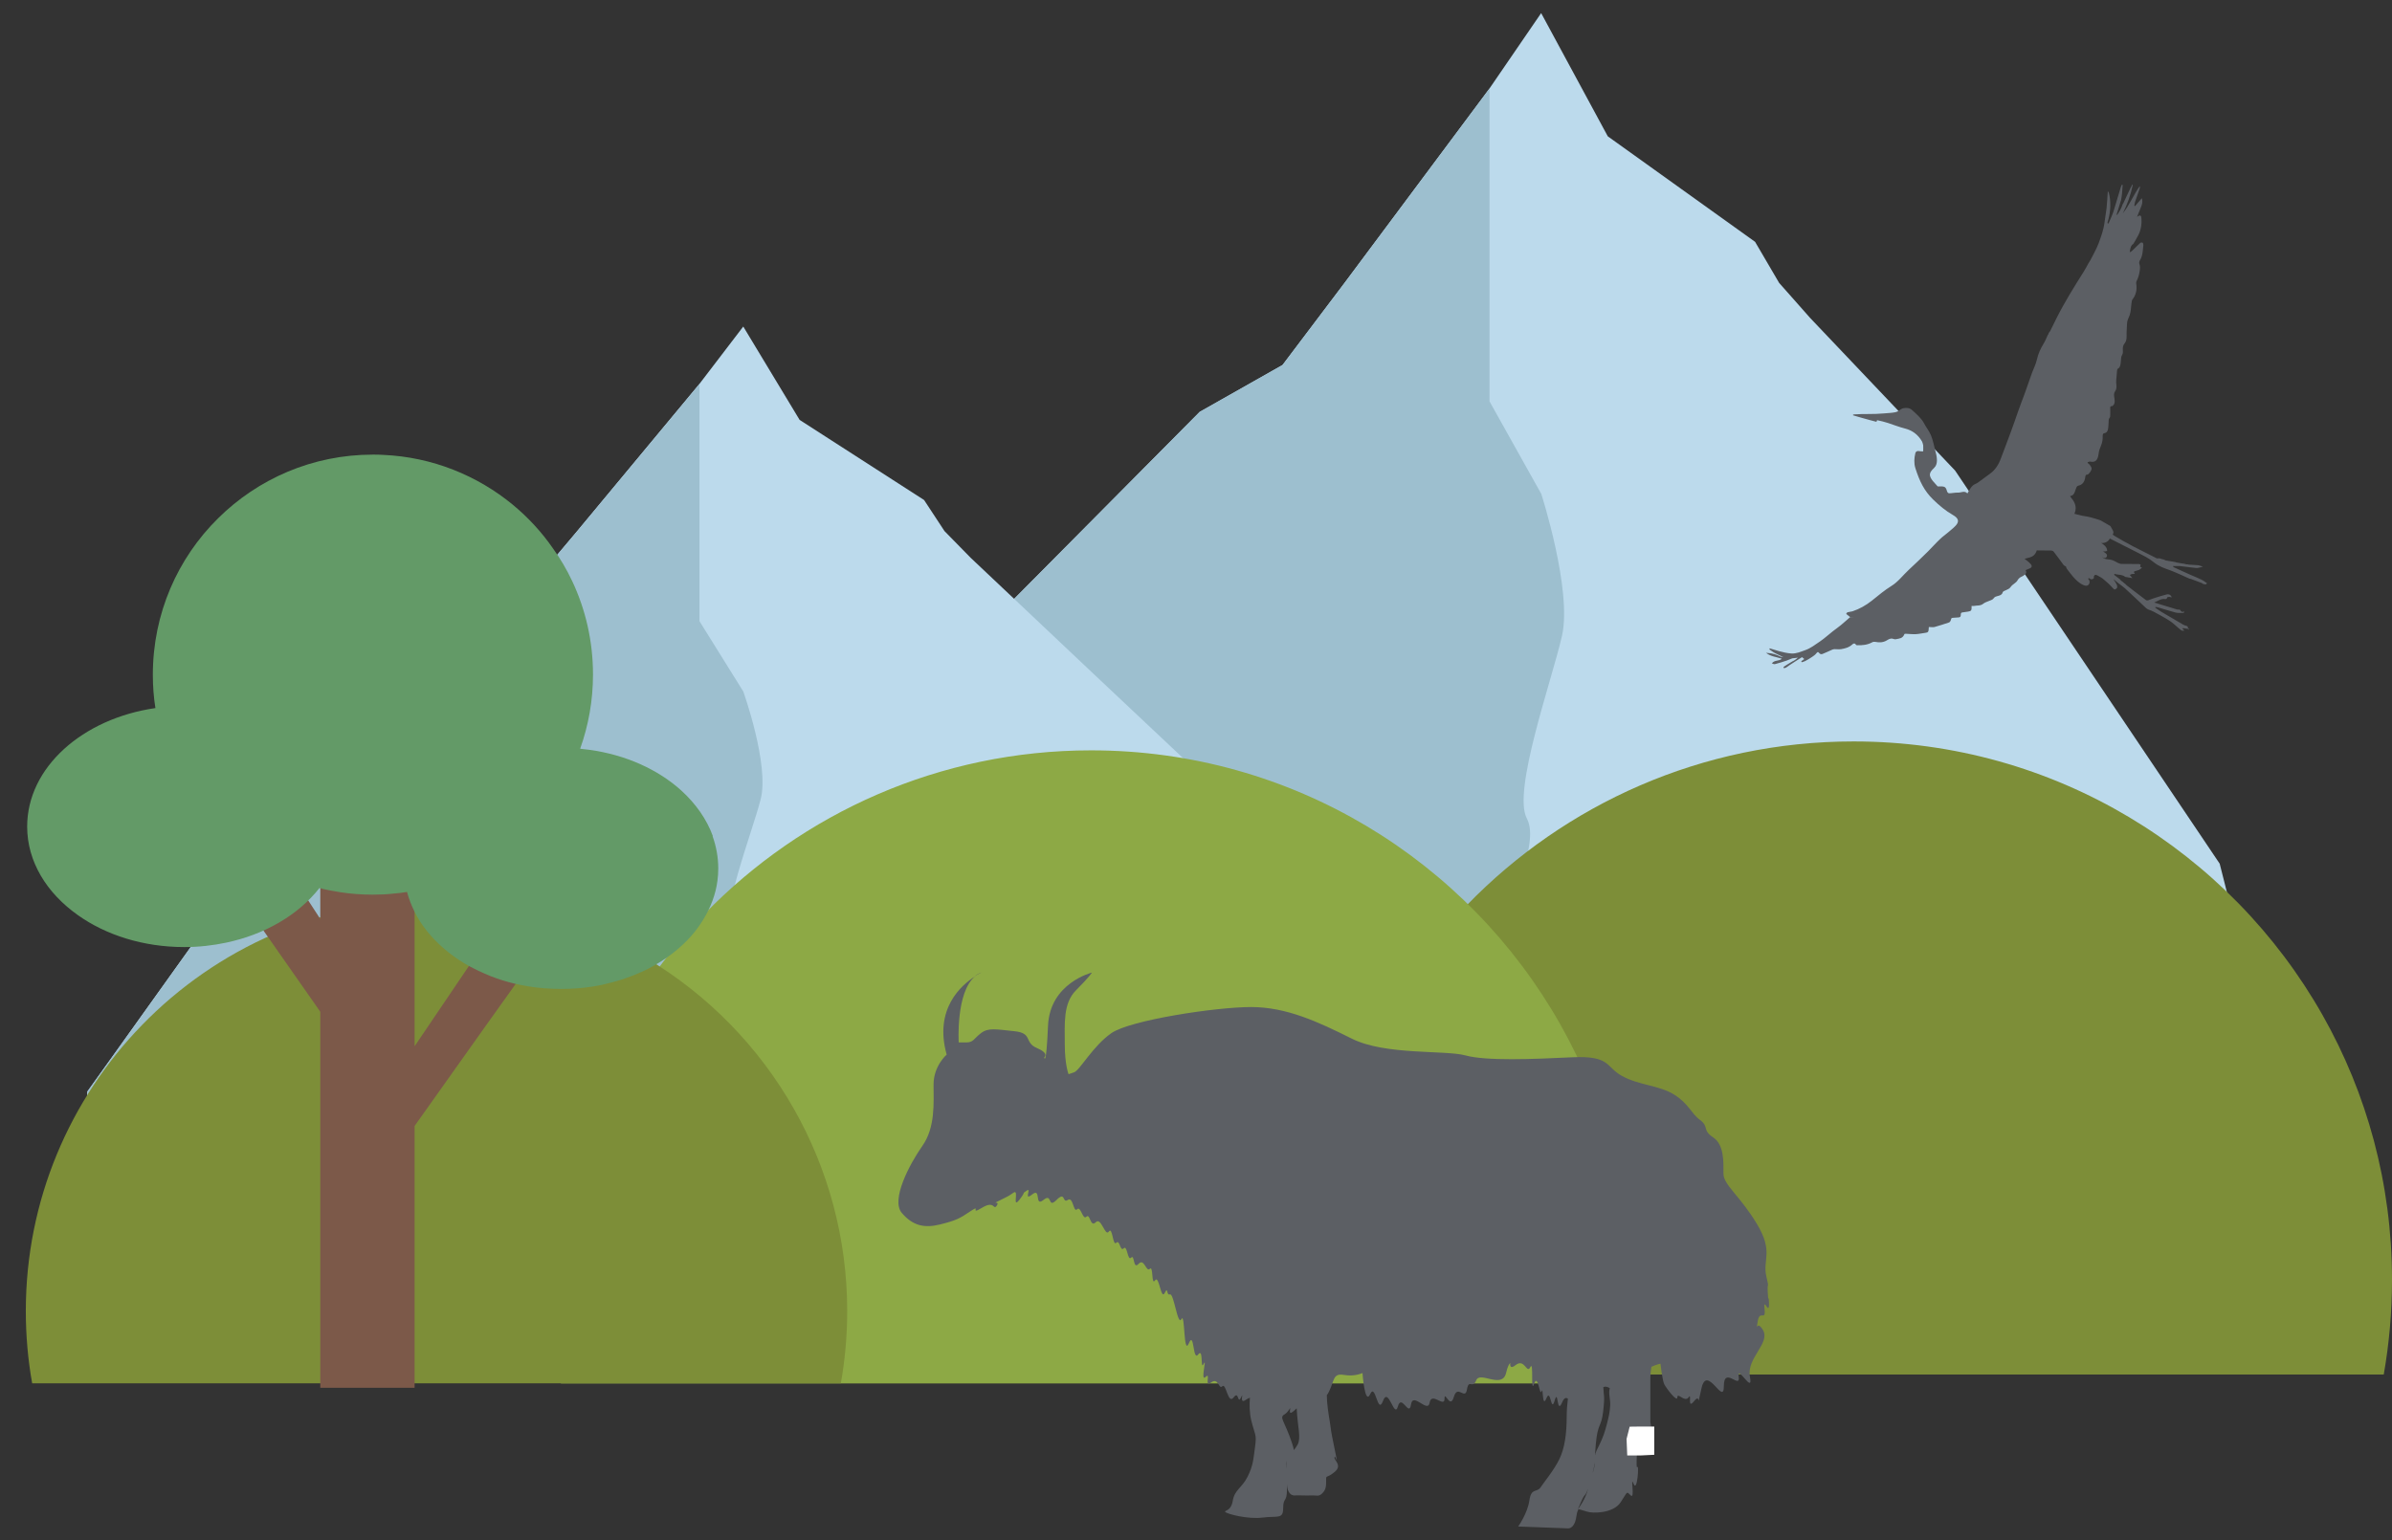
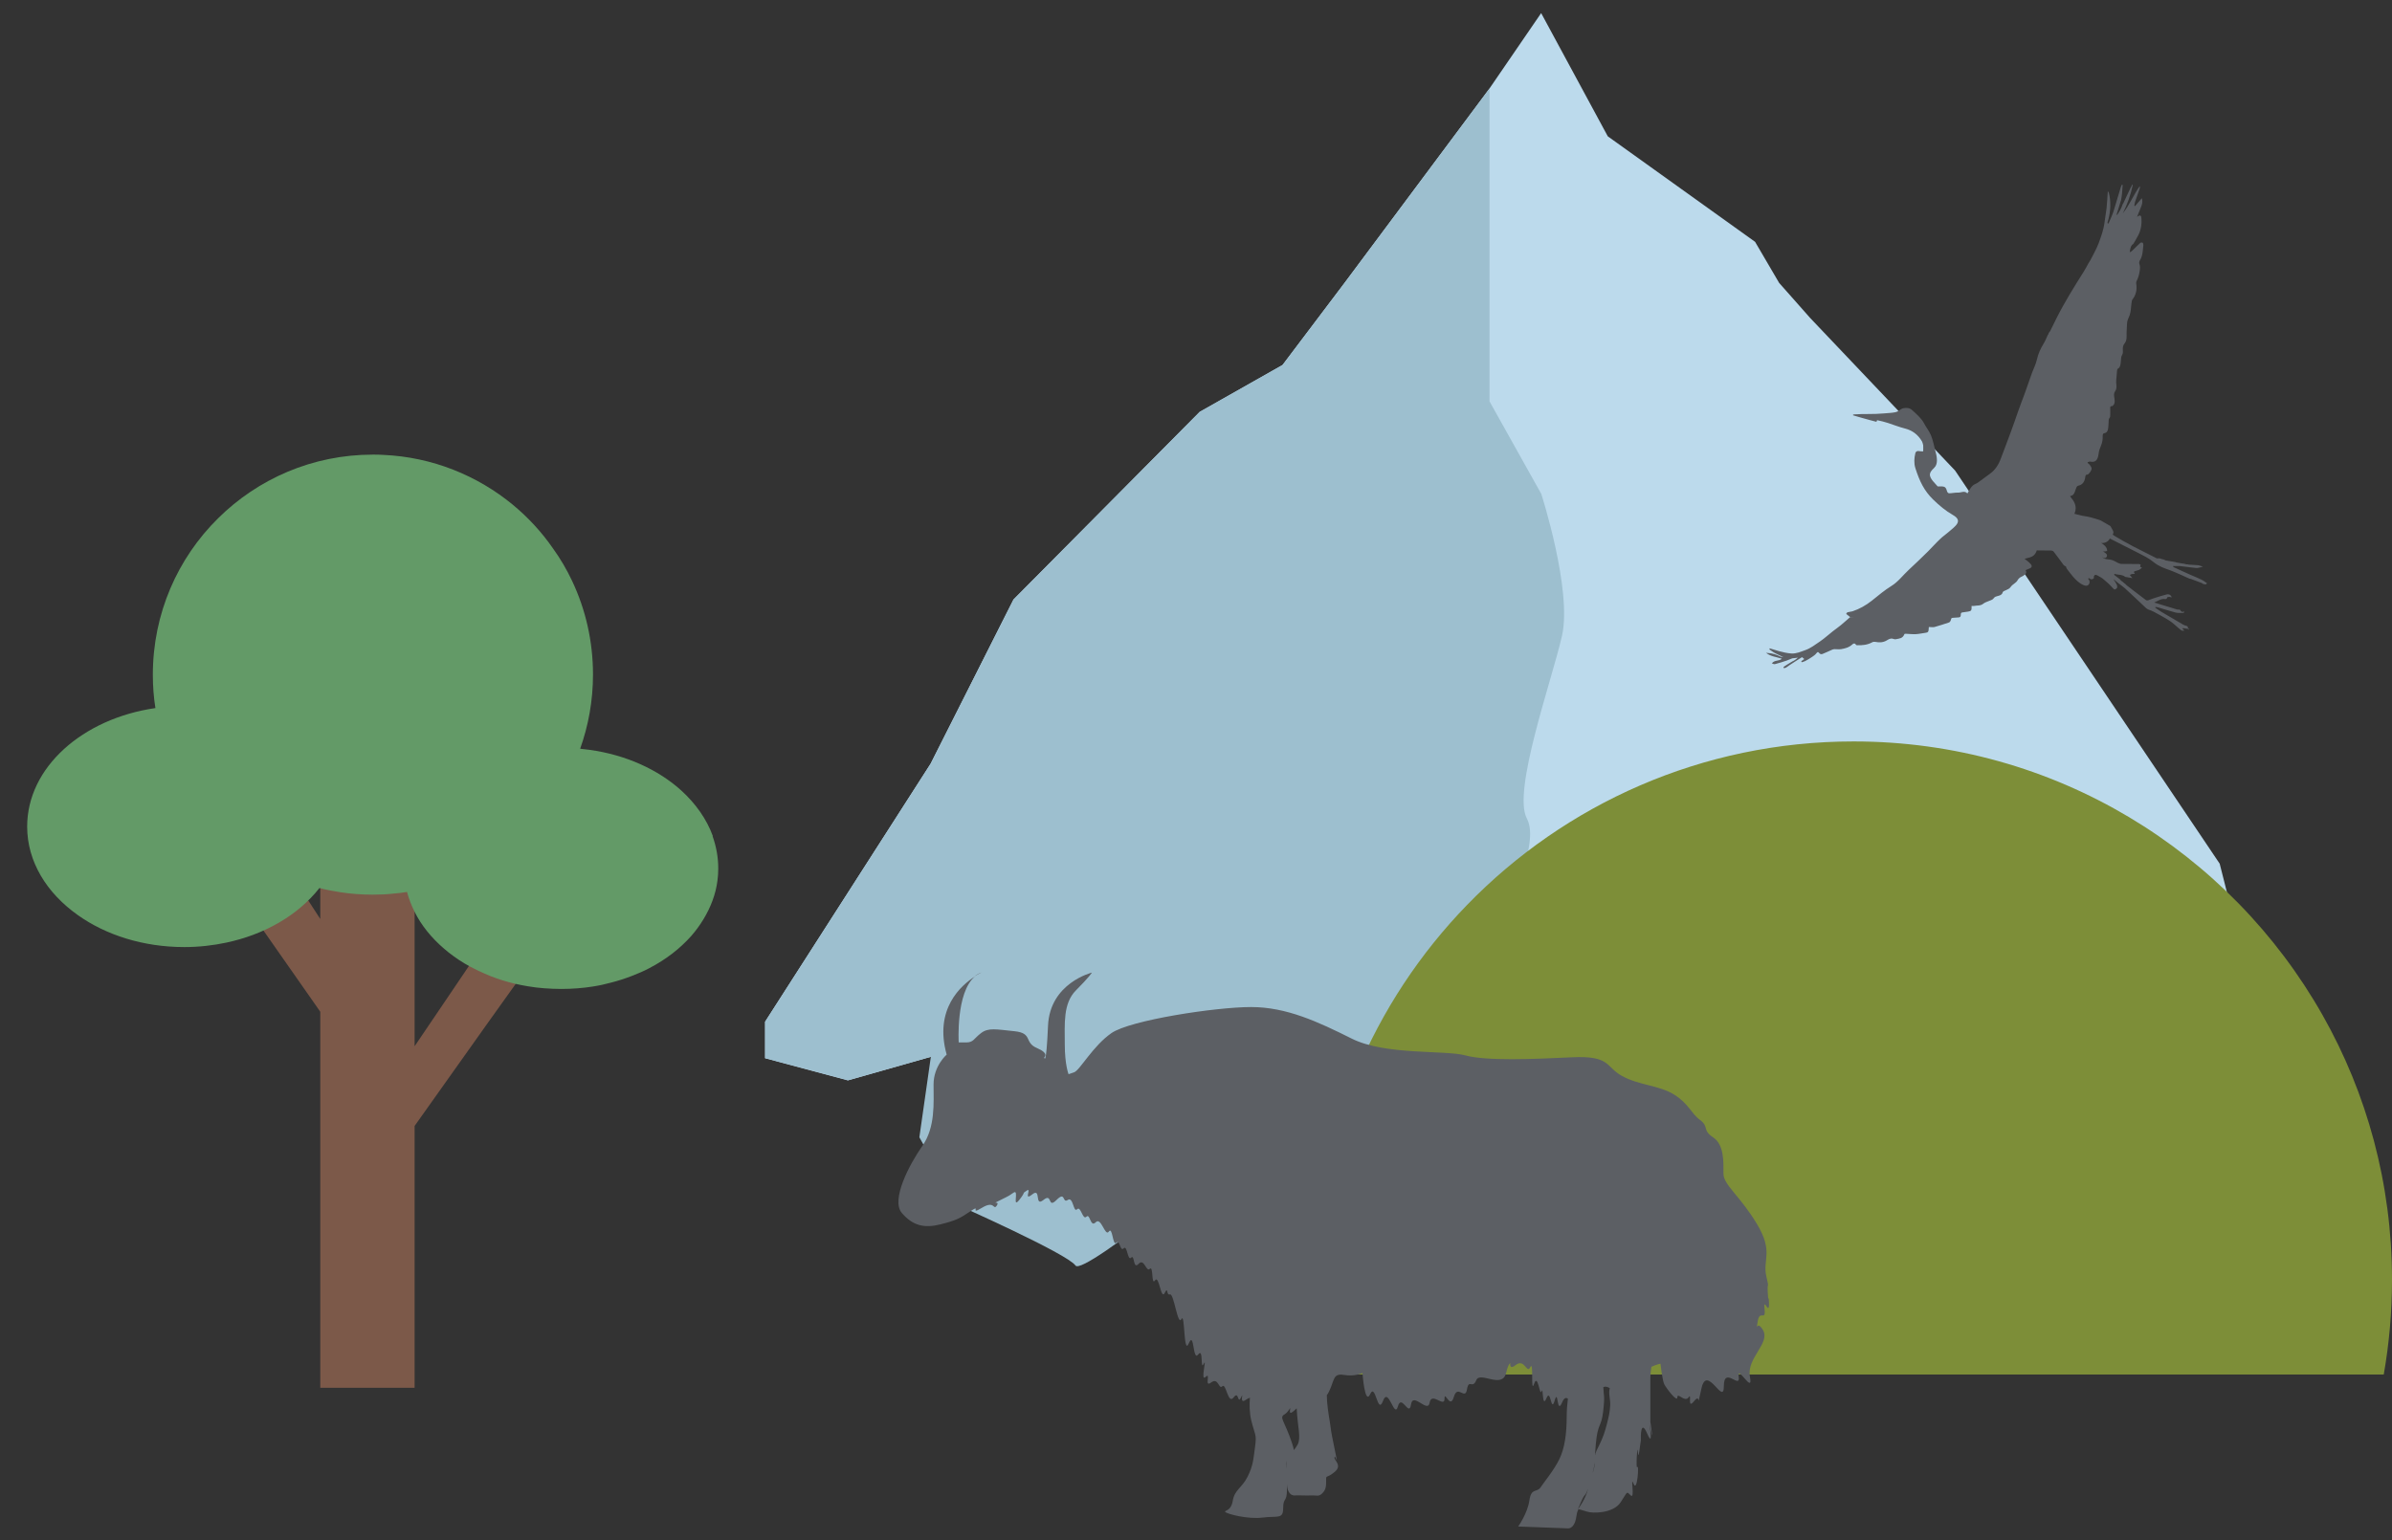
<svg xmlns="http://www.w3.org/2000/svg" id="Layer_1" data-name="Layer 1" viewBox="0 0 177 114">
  <rect x="0" y="0" width="177" height="114" fill="#333333" stroke="none" />
  <defs>
    <style>
      .cls-1 {
        fill: #fff;
      }

      .cls-2 {
        fill: #9dbfcf;
      }

      .cls-3 {
        fill: #7c5949;
      }

      .cls-4 {
        fill: #5c5f64;
      }

      .cls-5 {
        fill: #639a67;
      }

      .cls-6 {
        fill: #7d8e38;
      }

      .cls-7 {
        fill: #bcdaec;
      }

      .cls-8 {
        fill: #8da945;
      }
    </style>
  </defs>
  <g>
    <path class="cls-7" d="M152.33,66.08l1.53,5.21-11.48-.87-11.48-1.74-5.36,3.47-2.3,9.55-4.32,2.1-1.04,.5-14.55-2.12-3.83-3.96-7.06,6.08s-11.65,.87-12.25,0c-.6-.87-4.43-7.81-4.43-7.81v-3.47l-6.89,5.21-6.13,1.74-6.13-1.64v-2.7l12.25-19.1,6.13-12.15,13.78-13.89,6.13-3.47,4.59-6.08,10.72-14.38,3.83-5.59,4.93,9.12,10.9,7.81,1.78,3.04,2.3,2.6,10.72,11.29,19.58,29.1,1.01,3.99,8.39,16.65-21.33-18.49Z" />
    <path class="cls-2" d="M118.92,83.8l-1.04,.5-14.55-2.12-3.83-3.96-7.06,6.08s-12.27,10.24-12.86,9.37c-.6-.87-8.77-4.5-8.77-4.5l-2.78-4.99,.85-5.96-6.13,1.74-6.13-1.64v-2.7l12.25-19.1,6.13-12.15,13.78-13.89,6.13-3.47,4.59-6.08,10.72-14.38V29.71l3.83,6.85s2.3,7.14,1.53,10.51-3.68,11.48-2.6,13.51c1.07,2.02-1.84,6.27,0,8.48,1.84,2.22,2.6,3.09,4.13,7.43,.83,2.34,1.42,5.18,1.81,7.31Z" />
  </g>
  <g>
-     <path class="cls-7" d="M87.38,73.58l1.29,3.95-9.71-.66-9.71-1.32-4.53,2.63-1.94,7.24-3.65,1.59-.88,.38-12.3-1.61-3.24-3-5.97,4.61s-9.85,.66-10.36,0c-.5-.66-3.74-5.93-3.74-5.93v-2.63l-5.83,3.95-5.18,1.32-5.18-1.24v-2.05l10.36-14.49,5.18-9.22,11.65-10.54,5.18-2.63,3.88-4.61,9.06-10.91,3.24-4.24,4.17,6.91,9.21,5.93,1.51,2.3,1.94,1.98,9.06,8.56,17.48,16.46,5.39,4.27,2.38,2.97h-18.77Z" />
-     <path class="cls-2" d="M59.13,87.02l-.88,.38-12.3-1.61-3.24-3-5.97,4.61s-9.85,.66-10.36,0c-.5-.66-3.74-5.93-3.74-5.93v-2.63l-5.83,3.95-5.18,1.32-5.18-1.24v-2.05l10.36-14.49,5.18-9.22,11.65-10.54,5.18-2.63,3.88-4.61,9.06-10.91v17.56l3.24,5.2s1.94,5.41,1.29,7.97-3.11,8.71-2.2,10.25c.91,1.53-1.55,4.75,0,6.43,1.55,1.69,2.2,2.34,3.5,5.64,.7,1.77,1.2,3.93,1.53,5.54Z" />
-   </g>
+     </g>
  <path class="cls-6" d="M177,94.72c0,2.39-.21,4.74-.61,7.02H97.93c-.4-2.28-.61-4.62-.61-7.02,0-10.78,4.28-20.57,11.24-27.74,7.24-7.46,17.38-12.1,28.6-12.1,14.89,0,27.87,8.17,34.71,20.27,3.27,5.78,5.13,12.46,5.13,19.57Z" />
-   <path class="cls-8" d="M120.58,95.38c0,2.39-.21,4.74-.61,7.02H41.51c-.4-2.28-.61-4.62-.61-7.02,0-10.78,4.28-20.57,11.24-27.74,7.24-7.46,17.38-12.1,28.6-12.1,14.89,0,27.87,8.17,34.71,20.27,3.27,5.78,5.13,12.46,5.13,19.57Z" />
-   <path class="cls-6" d="M62.69,97.04c0,1.82-.16,3.61-.47,5.35H2.38c-.31-1.74-.47-3.53-.47-5.35,0-8.22,3.27-15.68,8.58-21.15,5.52-5.69,13.25-9.23,21.81-9.23,11.36,0,21.26,6.23,26.47,15.46,2.49,4.41,3.92,9.5,3.92,14.93Z" />
  <g>
    <polygon class="cls-3" points="35.46 70.47 35.44 70.46 35.41 70.44 35.3 70.61 33.59 73.14 30.68 77.44 30.68 63.97 30.01 64.04 29.13 64.15 27.56 64.34 25.18 64.63 25.17 64.63 23.7 64.8 23.7 68.02 22.23 65.76 21.61 64.8 18.27 67.13 18.72 67.77 23.17 74.13 23.17 74.13 23.7 74.89 23.7 102.72 27.21 102.72 30.68 102.72 30.68 83.34 36.02 75.82 36.12 75.68 39.05 71.58 39.05 71.57 35.46 70.47" />
    <path class="cls-5" d="M52.75,61.89c-.46-1.26-1.27-2.41-2.35-3.39h0c-1.71-1.54-4.09-2.63-6.79-3-.22-.03-.45-.05-.68-.08,.61-1.71,.95-3.56,.95-5.49,0-2.47-.55-4.82-1.54-6.92-.4-.85-.88-1.67-1.43-2.43-.83-1.2-1.83-2.28-2.95-3.21-2.63-2.17-5.96-3.54-9.6-3.7-.26-.02-.51-.02-.77-.02-4.47,0-8.51,1.8-11.45,4.71-2.99,2.95-4.83,7.05-4.83,11.58,0,.84,.06,1.67,.19,2.47h0c-5.4,.78-9.49,4.4-9.49,8.77,0,2.6,1.45,4.93,3.76,6.56,2.07,1.47,4.83,2.36,7.87,2.36,1.08,0,2.12-.12,3.11-.33,.69-.15,1.36-.34,1.99-.58,1.33-.5,2.52-1.19,3.5-2.02,.52-.44,.99-.92,1.4-1.44,.5,.13,1.02,.23,1.54,.31h0c.78,.12,1.57,.18,2.38,.18h.02c.52,0,1.04-.02,1.55-.08,.33-.02,.67-.07,.99-.12,.13,.5,.32,.99,.56,1.47,.5,1.01,1.25,1.93,2.17,2.72,.23,.2,.47,.39,.72,.57,.52,.38,1.09,.72,1.7,1.01,.05,.03,.09,.05,.14,.07l.03,.02h.02c1.09,.53,2.3,.91,3.59,1.12h0c.4,.07,.81,.12,1.22,.15,.42,.03,.84,.05,1.26,.05,.8,0,1.59-.06,2.34-.18,.46-.07,.91-.17,1.35-.29,.55-.14,1.07-.31,1.58-.51,.43-.17,.84-.34,1.23-.55,.62-.32,1.2-.69,1.72-1.09,.52-.4,.99-.84,1.4-1.3,.34-.39,.64-.8,.9-1.23,.54-.89,.91-1.85,1.04-2.86,.04-.3,.06-.6,.06-.91,0-.83-.15-1.63-.42-2.39Z" />
  </g>
  <g>
    <path class="cls-4" d="M138.9,31.1c.27,.06,.54,.12,.81,.21,.42,.14,.83,.3,1.26,.41,.5,.13,.94,.41,1.26,.97,.03,.09,.07,.18,.08,.27,.01,.15,0,.3,0,.45-.1,0-.21,0-.31-.02-.11-.03-.24,.02-.27,.15-.09,.37-.11,.75,0,1.11,.32,.99,.65,1.67,1.31,2.32,.45,.44,.94,.85,1.47,1.15,.79,.45,.16,.84-.36,1.29-.19,.17-.4,.3-.58,.48-.31,.29-.6,.62-.9,.92-.47,.46-.95,.93-1.43,1.37-.43,.4-.79,.89-1.28,1.19-.5,.31-.98,.71-1.45,1.09-.44,.35-.91,.61-1.41,.78-.12,.04-.26,.04-.39,.08-.04,.01-.07,.08-.1,.12,.1,.08,.19,.15,.29,.23h0c.1,.02,.19,.03,.29,.05-.1-.01-.19-.03-.29-.04-.23,.2-.45,.4-.68,.59-.19,.16-.4,.3-.59,.45-.31,.24-.61,.52-.93,.74-.36,.24-.71,.52-1.11,.66-.34,.12-.66,.27-1.03,.25-.31-.02-.61-.09-.91-.17-.23-.07-.46-.14-.7-.21,0,.03-.02,.05-.02,.08,.14,.09,.27,.2,.41,.27,.21,.11,.42,.21,.63,.31-.07-.02-.15-.02-.22-.05-.29-.15-.58-.24-.89-.26-.06,0-.12-.01-.18-.02,.36,.29,.78,.3,1.17,.44-.22,.2-.53,.07-.74,.34,.09,.04,.18,.08,.26,.05,.29-.07,.57-.17,.85-.26,.14-.04,.27-.12,.4-.16,.14-.03,.29-.02,.42-.05-.13,.11-.25,.21-.4,.27-.06,.03-.68,.41-.67,.43,0,.02,0,.05,.01,.07,.06,0,.12,0,.17-.03,.09-.05,.17-.12,.26-.18,.3-.19,.59-.39,.89-.57,.01,0,.03-.02,.04-.03,.06,.04,.11,.1,.17,.14-.08,.06-.15,.11-.22,.16,0,.03,.02,.06,.03,.08,.09-.03,.18-.05,.26-.09,.17-.09,.34-.19,.5-.3,.12-.08,.24-.16,.33-.28,.07-.1,.13-.11,.19-.03,.08,.11,.18,.12,.27,.08,.23-.09,.45-.2,.68-.3,.06-.03,.13-.05,.19-.05,.16,0,.33,.02,.49,0,.28-.05,.56-.11,.8-.32,.1-.09,.2-.17,.31,0,.01,.02,.05,.03,.08,.03,.38,.01,.76-.02,1.12-.22,.07-.04,.15-.04,.23-.03,.29,.06,.57,.05,.83-.1,.15-.09,.29-.18,.46-.13,.08,.03,.17,.05,.25,.03,.23-.05,.48-.04,.61-.37,.01-.03,.06-.03,.09-.03,.25,.01,.5,.04,.74,.03,.24-.01,.49-.07,.73-.1,.19-.02,.23-.08,.24-.33,0-.04,0-.08,.01-.1,.15,0,.29,.03,.42,0,.36-.1,.72-.22,1.08-.34,.05-.02,.11-.11,.13-.19,.02-.12,.06-.15,.15-.15,.14,0,.28-.03,.42-.03,.11,0,.17-.07,.16-.2,0-.14,.05-.16,.13-.17,.14-.02,.27-.04,.41-.06,.24-.04,.27-.08,.26-.42,.06,0,.13,.01,.19,0,.22-.05,.46,.01,.67-.16,.12-.1,.27-.14,.41-.2,.12-.06,.28-.08,.36-.2,.09-.13,.19-.14,.29-.17,.06-.02,.13-.03,.19-.06,.06-.03,.14-.08,.16-.14,.04-.17,.14-.17,.24-.22,.13-.07,.29-.11,.37-.24,.09-.13,.2-.2,.3-.28,.07-.06,.14-.1,.19-.18,.09-.17,.21-.27,.36-.33,.07-.03,.15-.08,.21-.14,.09-.07,.15-.17,.06-.33,.12-.05,.24-.1,.35-.15,.11-.06,.13-.16,.05-.27-.07-.09-.16-.16-.25-.24-.06-.05-.13-.1-.23-.18,.16-.04,.28-.07,.39-.1,.23-.07,.42-.21,.51-.52,.34,0,.69,0,1.03,.01,.08,0,.18,.02,.23,.09,.25,.31,.48,.65,.72,.97,.05,.06,.13,.09,.19,.13,.01,.05,.02,.11,.05,.15,.31,.41,.62,.84,1.02,1.1,.14,.09,.4,.24,.56,.12,.16-.12,.14-.36,0-.46,.01-.03,.04-.06,.07-.05,.04,0,.07,.04,.1,.06,.09,.05,.21,.01,.27-.09-.05-.08,.02-.21,.1-.22,.1-.01,.31,.14,.41,.19,.16,.09,.3,.24,.45,.36,.17,.14,.33,.32,.49,.49,.1,.1,.18-.01,.25-.07,.02-.02,.02-.17-.01-.23-.07-.15-.17-.29-.26-.43,.12,.1,.24,.21,.37,.31,.16,.12,.32,.23,.47,.36,.53,.48,1.05,.98,1.57,1.47,.06,.05,.12,.09,.19,.12,.12,.05,.24,.08,.35,.14,.4,.22,.81,.43,1.2,.68,.28,.18,.52,.43,.79,.65,.04,.03,.09,.06,.13,.09,.06,0,.12,0,.18,0-.02-.05-.05-.06-.08-.08-.03-.03-.05-.07-.08-.1,.04,0,.08,0,.12,0,.1,.01,.21,.03,.31,.05,.03,.02,.06,.04,.09,.05,0-.02,0-.04,.01-.05l-.1-.02c.02-.13-.03-.19-.13-.21-.08-.02-.16-.05-.23-.09-.54-.31-1.08-.63-1.62-.95-.15-.09-.29-.2-.44-.3,0-.02,0-.03,.01-.05,.05,0,.09,0,.14,.01,.45,.13,.89,.28,1.35,.4,.19,.05,.39,.02,.58,.03,.02-.02,.04-.03,.06-.05,0-.02,0-.04-.01-.06h-.01s0,0,0,0c-.12,.07-.21,.01-.28-.12-.03,0-.06-.01-.09-.02-.04,0-.07,0-.11,0-.49-.15-.99-.3-1.48-.45-.02,0-.03-.02-.05-.02h0c-.06-.02-.13-.04-.19-.05,.26-.11,.51-.3,.79-.26,.08,.01,.15,0,.18-.12,0-.03,.1-.03,.15-.04,.06,.01,.12,.03,.18,.04-.04-.16-.2-.27-.38-.22-.33,.08-.65,.19-.97,.29-.14,.04-.27,.11-.41,.15-.05,.01-.13,0-.17-.04-.43-.32-.85-.65-1.28-.98-.04-.03-.08-.06-.12-.09,0,0-.02-.02-.03-.03-.03-.03-.06-.06-.08-.08,0,0-.02-.01-.03-.02-.04-.03-.07-.06-.11-.09,0-.01-.02-.02-.03-.03-.04-.03-.07-.05-.11-.08-.01,0-.03-.02-.04-.03h0s-.02-.03-.03-.04h0s0,0,0,0c-.01-.02-.02-.03-.04-.05-.14-.11-.28-.22-.43-.33,0-.03,.02-.05,.02-.08,.26,.1,.55,.03,.8,.23,.17,.03,.35,.06,.53,.09-.07-.09-.13-.16-.19-.23-.03,0-.06,0-.09,0,.03,0,.06,0,.09,0,.05-.02,.09-.06,.14-.07,.07-.01,.15-.01,.23-.02-.04-.06-.06-.1-.08-.14,.03-.02,.07-.05,.1-.06,.1-.03,.2-.05,.3-.09,.06-.03,.12-.09,.21-.16-.08-.04-.11-.06-.14-.07,.02-.06,.03-.11,.04-.16-.04-.01-.08-.04-.12-.04-.43,0-.86,0-1.29-.01-.09,0-.17-.04-.26-.07-.18-.09-.34-.2-.54-.24-.24-.05-.42,0-.64-.2,.07,.04,.15,.08,.22,.07,.08-.01,.15-.1,.14-.2-.01-.07-.05-.11-.1-.15-.12-.11-.25-.19-.39-.25,.15,.12,.33,.15,.5,.08,0-.29-.24-.47-.45-.59,.23,.03,.53-.07,.65-.33,.68,.36,1.37,.68,2.05,1.04,.4,.21,.82,.4,1.18,.7,.39,.32,.8,.46,1.23,.61,.48,.18,.95,.41,1.43,.62,.04,0,.09,.02,.13,.03h0c.27,.1,.53,.2,.8,.3,.02,.02,.05,.04,.07,.06,.06,.01,.13,.02,.19,.04,.04-.03,.08-.05,.12-.08-.14-.1-.28-.21-.43-.28-.27-.13-.54-.24-.82-.36-.41-.18-.81-.37-1.21-.55-.02,0-.03-.03-.08-.09,.2,0,.37-.01,.53,0,.39,.04,.78,.1,1.17,.14,.17,.02,.33-.05,.53-.1-.14-.04-.23-.07-.32-.1-.25-.02-.49-.03-.74-.05-.03,0-.06-.02-.09-.02-.02,0-.05,0-.07,0-.07-.02-.13-.03-.2-.05-.03,0-.07,0-.1-.01-.15-.03-.3-.06-.45-.08-.03-.01-.06-.02-.09-.03-.23-.04-.47-.08-.7-.12-.01,0-.03-.01-.04-.02-.05-.02-.09-.04-.14-.06-.02,0-.05,0-.07-.01-.05-.02-.1-.03-.15-.05-.04,0-.08-.01-.11-.02-.12,.05-.21-.02-.32-.08-.51-.26-1.02-.52-1.54-.78-.01,0-.03-.01-.04-.02-.21-.12-.43-.23-.64-.35-.01,0-.03-.01-.04-.02-.22-.13-.45-.26-.67-.39,0,0-.02-.02-.03-.02-.04-.03-.08-.06-.13-.09,.09-.13,.06-.25-.02-.37-.03-.05-.06-.1-.09-.16-.02-.04-.04-.09-.07-.11-.23-.14-.46-.27-.69-.4-.06-.03-.12-.05-.19-.07-.19-.06-.38-.12-.57-.17-.2-.05-.39-.08-.59-.11,.04,.03,.08,.06,.12,.09-.04-.04-.07-.07-.12-.09-.2-.05-.41-.1-.61-.15,.24-.57-.03-.94-.33-1.3,.09-.04,.16-.05,.22-.1,.05-.05,.1-.12,.13-.2,.05-.12,.08-.26,.14-.38,.02-.05,.08-.09,.12-.1,.29-.06,.47-.26,.52-.63,.02-.14,.04-.19,.15-.19,.11,0,.35-.34,.32-.47-.02-.1-.09-.19-.15-.27-.04-.05-.09-.08-.14-.12,0-.02,0-.04,0-.06,.07-.02,.14-.06,.21-.04,.37,.07,.54-.12,.6-.59,.02-.2,.09-.4,.17-.58,.1-.23,.14-.47,.13-.72,0-.14,.03-.21,.13-.22,.18-.03,.26-.17,.28-.39,.01-.15,.03-.29,.03-.44,0-.12,0-.24,.09-.33,.03-.03,.03-.14,.03-.21,0-.14,.01-.29,0-.42-.02-.17,.02-.23,.15-.21,.02-.01,.03-.03,.05-.04,.18-.16,.13-.4,.1-.6-.03-.18-.04-.32,.07-.48,.13-.17,.09-.4,.07-.61-.01-.12,.01-.25,.02-.37,.01-.16,.02-.32,.04-.48,0-.06,.02-.17,.05-.18,.22-.11,.22-.38,.24-.61,.01-.16,.01-.3,.1-.44,.06-.1,.05-.27,.04-.41,0-.17,.03-.3,.13-.42,.18-.21,.15-.51,.15-.79,0-.22,.03-.44,.03-.65,0-.26,.12-.44,.2-.66,.1-.28,.09-.62,.14-.93,.01-.08,.02-.17,.06-.22,.26-.33,.36-.72,.28-1.19-.01-.06,.01-.15,.04-.2,.11-.22,.18-.45,.22-.72,.03-.21,.04-.36-.03-.55-.02-.07,.01-.19,.05-.25,.21-.33,.21-.74,.25-1.13,0-.06-.02-.15-.06-.17-.05-.02-.13-.02-.17,.02-.2,.18-.39,.38-.59,.57-.06,.05-.12,.1-.19,.12,.04-.26,.07-.5,.27-.62,.12-.21,.25-.41,.36-.63,.21-.4,.28-.85,.23-1.33-.01-.13-.08-.16-.16-.13-.06,.02-.11,.06-.16,.1,.1-.25,.2-.49,.3-.74,.07-.18,.14-.37,.06-.65-.18,.21-.35,.4-.51,.59-.02-.01-.03-.02-.05-.03,.02-.09,.03-.19,.05-.27,.12-.35,.24-.69,.36-1.04,.01-.04,0-.09,0-.15-.46,.63-.77,1.42-1.26,2.02,.33-.66,.58-1.35,.74-2.11-.01,0-.02-.02-.03-.03-.04,.07-.09,.15-.12,.22-.19,.4-.38,.79-.56,1.19,0,.02-.03,.03-.04,.05-.09,.31-.25,.56-.41,.8-.01,0-.03-.02-.04-.03,.11-.36,.22-.72,.33-1.07,.03-.16,.06-.31,.07-.47,.02-.22,.04-.44,.05-.65-.02,0-.03-.02-.05-.03-.03,.05-.06,.1-.08,.16-.18,.61-.36,1.22-.55,1.83-.1,.3-.23,.57-.35,.85-.01,.03-.05,.04-.07,.06,0-.04-.03-.08-.02-.11,.02-.08,.05-.16,.07-.24,.16-.64,.19-1.29,.03-1.93-.01-.05-.06-.09-.08-.13-.03,.41-.05,.83-.09,1.24-.04,.35-.11,.7-.15,1.05-.07,.57-.26,1.08-.45,1.59-.16,.42-.38,.79-.58,1.19-.06,.09-.12,.19-.17,.28-.11,.2-.22,.41-.34,.6-.69,1.1-1.42,2.26-2.02,3.46-.16,.32-.31,.64-.47,.95-.03,.05-.07,.09-.11,.14,0,.02,0,.04,0,.05-.02,.03-.04,.06-.06,.09-.1,.21-.19,.45-.31,.64-.22,.36-.4,.74-.5,1.19-.07,.33-.23,.63-.35,.95-.19,.52-.36,1.04-.55,1.56-.17,.46-.35,.92-.51,1.38-.17,.48-.33,.97-.51,1.44-.13,.37-.28,.73-.41,1.1-.11,.29-.22,.58-.33,.87-.17,.48-.43,.86-.78,1.12-.29,.21-.58,.43-.87,.64-.08,.06-.17,.11-.26,.15-.27,.11-.4,.41-.57,.69-.21-.23-.46-.05-.69-.06-.22-.01-.45,.05-.67,.05-.05,0-.12-.07-.14-.13-.08-.28-.14-.36-.37-.38-.11,0-.22,0-.33,0,.03,.05,.06,.1,.1,.14-.03-.04-.06-.1-.1-.14-.15-.19-.63-.59-.57-.92,.02-.13,.1-.23,.17-.31,.08-.08,.16-.15,.23-.25,.1-.15,.13-.36,.11-.56-.01-.2-.06-.39-.11-.58-.1-.39-.18-.81-.33-1.17-.14-.33-.36-.59-.52-.9-.19-.36-.58-.69-.85-.94-.2-.19-.43-.2-.65-.16-.25,.05-.36,.25-.61,.3-.29,.06-.58,.06-.87,.09-.73,.07-1.46,.02-2.19,.07-.02,0-.05,.01-.07,.02,0,.02,0,.03,0,.05,.42,.13,.85,.24,1.27,.36,.15,.04,.31,.08,.46,.12Z" />
    <polygon class="cls-4" points="156.03 14.01 156.03 14.02 156.03 14.01 156.03 14.01" />
  </g>
  <g>
    <path class="cls-4" d="M130.84,96.11c-.14-1.65,.14-.41-.14-1.65-.28-1.24,.55-1.79-.69-3.86-1.24-2.07-2.48-2.9-2.48-3.72s.07-2.14-.76-2.69-.29-.79-.97-1.29c-.68-.5-.82-1.19-1.92-1.88s-2.62-.69-3.86-1.38c-1.24-.69-.83-1.52-3.72-1.38s-6.34,.28-7.86-.14c-1.52-.41-5.93,0-8.41-1.24-2.48-1.24-4.83-2.34-7.45-2.34s-8.96,.97-10.34,1.93-2.34,2.76-2.76,2.9l-.41,.14s-.28-.69-.28-2.21-.14-3.03,.83-4c.97-.97,1.18-1.31,1.18-1.31,0,0-3.11,.76-3.25,3.93-.14,3.17-.28,2.34-.28,2.34,0,0,.41-.28-.55-.69s-.28-1.1-1.65-1.24-1.93-.28-2.48,.14-.55,.69-1.1,.69h-.55s-.22-3.7,1.2-4.88c-1.01,.64-3.04,2.4-2.09,5.78,0,0-.97,.83-.97,2.21s.14,3.17-.83,4.55-2.34,4-1.52,4.96,1.68,1.14,2.84,.85,1.44-.43,2.26-.99c.83-.55-.14,.35,.83-.24,.97-.59,.83,.24,1.1-.17s-.55,0,.28-.41c.83-.41,.55-.28,.97-.55s-.14,1.24,.41,.55c.55-.69,.14-.41,.55-.69s-.28,.83,.41,.28,.14,.97,.83,.41,.28,.69,.97,0,.41,.28,.83,0c.41-.28,.41,.97,.69,.69s.41,.83,.69,.55,.28,.83,.69,.41,.69,1.1,.97,.69,.28,1.1,.55,.83,.28,.69,.55,.41,.28,.97,.55,.69,.13,.92,.55,.46c.42-.46,.56,.64,.83,.37,.28-.28,.1,1.29,.39,.85,.3-.44,.43,1.49,.71,.94s.1,.2,.39,.1c.3-.1,.57,2.38,.85,1.83s.14,2.76,.55,1.79c.41-.97,.28,1.38,.69,.83s.14,1.24,.41,.69-.28,1.38,.14,.97-.14,.83,.41,.41c.55-.41,.55,.55,.83,.28s.41,1.38,.83,.83c.41-.55,.28,.55,.55,0s-.21,.59,.38,.16c.11-.08,.2-.12,.28-.14-.04,.48-.04,1.1,.1,1.68,.28,1.13,.41,.99,.28,1.95s-.14,1.38-.55,2.21c-.41,.83-.97,.97-1.1,1.79-.14,.83-.69,.69-.55,.83s1.65,.55,2.76,.41,1.52,.14,1.52-.69,.28-.41,.28-1.38c0-.19,0-.32,.01-.41-.01,.41,.16,.86,.56,.84,.4-.02,.81,.02,1.22,0,.41-.02,.55,.12,.83-.16,.28-.28,.28-.55,.28-.97s0-.09,.62-.6-.07-.87,0-1.1,.34,.99,0-.65c-.34-1.65-.21-1.1-.34-1.92-.1-.6-.23-1.4-.23-2.02,.05-.06,.1-.14,.16-.26,.41-.83,.28-1.38,1.1-1.24s1.38-.14,1.38-.14c0,0,.17,2.44,.57,1.56s.54,1.61,.95,.5c.41-1.1,.83,1.38,1.1,.41s.83,.83,.97-.14c.14-.97,1.24,.69,1.38-.14s1.1,.41,1.1-.28,.41,.83,.69-.14c.28-.97,.83,.28,.97-.55s.41,0,.69-.69c.28-.69,1.93,.69,2.21-.55,.1-.44,.21-.64,.31-.73-.04,.23,.02,.46,.38,.17,.69-.55,.83,.69,1.1,.14s0,2.07,.28,1.24,.41,.97,.55,.55,.03,1.32,.36,.52,.33,1.13,.61,.17c.28-.97,.14,1.1,.55,.14,.16-.38,.3-.37,.43-.28-.05,.4-.09,.86-.09,1.32,0,1.24-.14,2.34-.55,3.17s-1.1,1.65-1.38,2.07-.69,0-.83,.97-.83,1.93-.83,1.93l3.72,.14s.41,0,.55-.69c.1-.51,.05-.42,.19-.73,0,0,.22,.04,.64,.18,.41,.14,1.93,.14,2.48-.69,.55-.83,.41-.83,.75-.51s-.06-1.55,.21-.86c.28,.69,.41-1.52,.28-1.24s0-1.93,.04-1.09c.04,.73,.18-.73,.22-.88-.02-.36,0-1.6,.47-.5,.6,1.39-.05-1.8,.23-.39s0-.59,0-.45v-3.17c0-.4,.04-.7,.08-.94,.41-.19,.67-.23,.67-.23,0,0,.14,1.24,.28,1.52s.97,1.38,.97,.97,.55,.41,.83,0c.28-.41-.14,.97,.41,.28,.55-.69,.14,.83,.55-.97,.41-1.79,1.65,1.38,1.65-.14s1.24,.28,1.1-.69c-.14-.97,1.1,1.38,.83,0s1.52-2.48,.97-3.45c-.27-.47-.41-.35-.46-.23,.01-.07,.03-.17,.05-.32,.14-1.1,.63,0,.52-1.04-.11-1.03,.45,.9,.31-.76Zm-35.64,12.02c0,.16,0,.36,0,.57,0-.03,0-.07-.01-.11-.02-.21-.01-.36,.01-.47Zm.81-1.19c-.08,.15-.17,.28-.27,.39-.02-.13-.06-.3-.14-.53-.55-1.65-.97-1.87-.55-2.11,.16-.09,.3-.28,.42-.47,.02,.14-.21,.71,.48,.02,.07,1.45,.34,2.14,.07,2.69Zm20.74,4.79c.05-.11,.12-.27,.22-.51,.35-.82,.3-.34,.54-1.04-.15,.75-.76,1.55-.76,1.55Zm1.1-2.69c.09-.33,.12-.52,.14-.78,.02,.23-.04,.49-.14,.78Zm1.3-5.02c-.03,.53-.11,.85-.25,1.4-.14,.55-.28,.97-.55,1.52-.16,.32-.28,.55-.33,.79,.01-.21,.03-.46,.06-.79,.14-1.65,.41-1.24,.55-2.48s.03-1.1,.01-1.79h0c.16-.07,.32-.02,.48,.08-.12,.39,.05,.78,.03,1.28Z" />
    <path class="cls-4" d="M72.11,72.27c.31-.2,.53-.29,.53-.29-.2,.06-.37,.16-.53,.29Z" />
-     <polygon class="cls-1" points="120.41 107.73 120.36 106.51 120.59 105.6 121.39 105.59 122.41 105.59 122.41 107.68 121.39 107.73 120.41 107.73" />
-     <path class="cls-4" d="M121.39,106.66c0-.06,0-.07,0-.04,0,.09,0,.13,0,.04Z" />
+     <path class="cls-4" d="M121.39,106.66Z" />
  </g>
</svg>